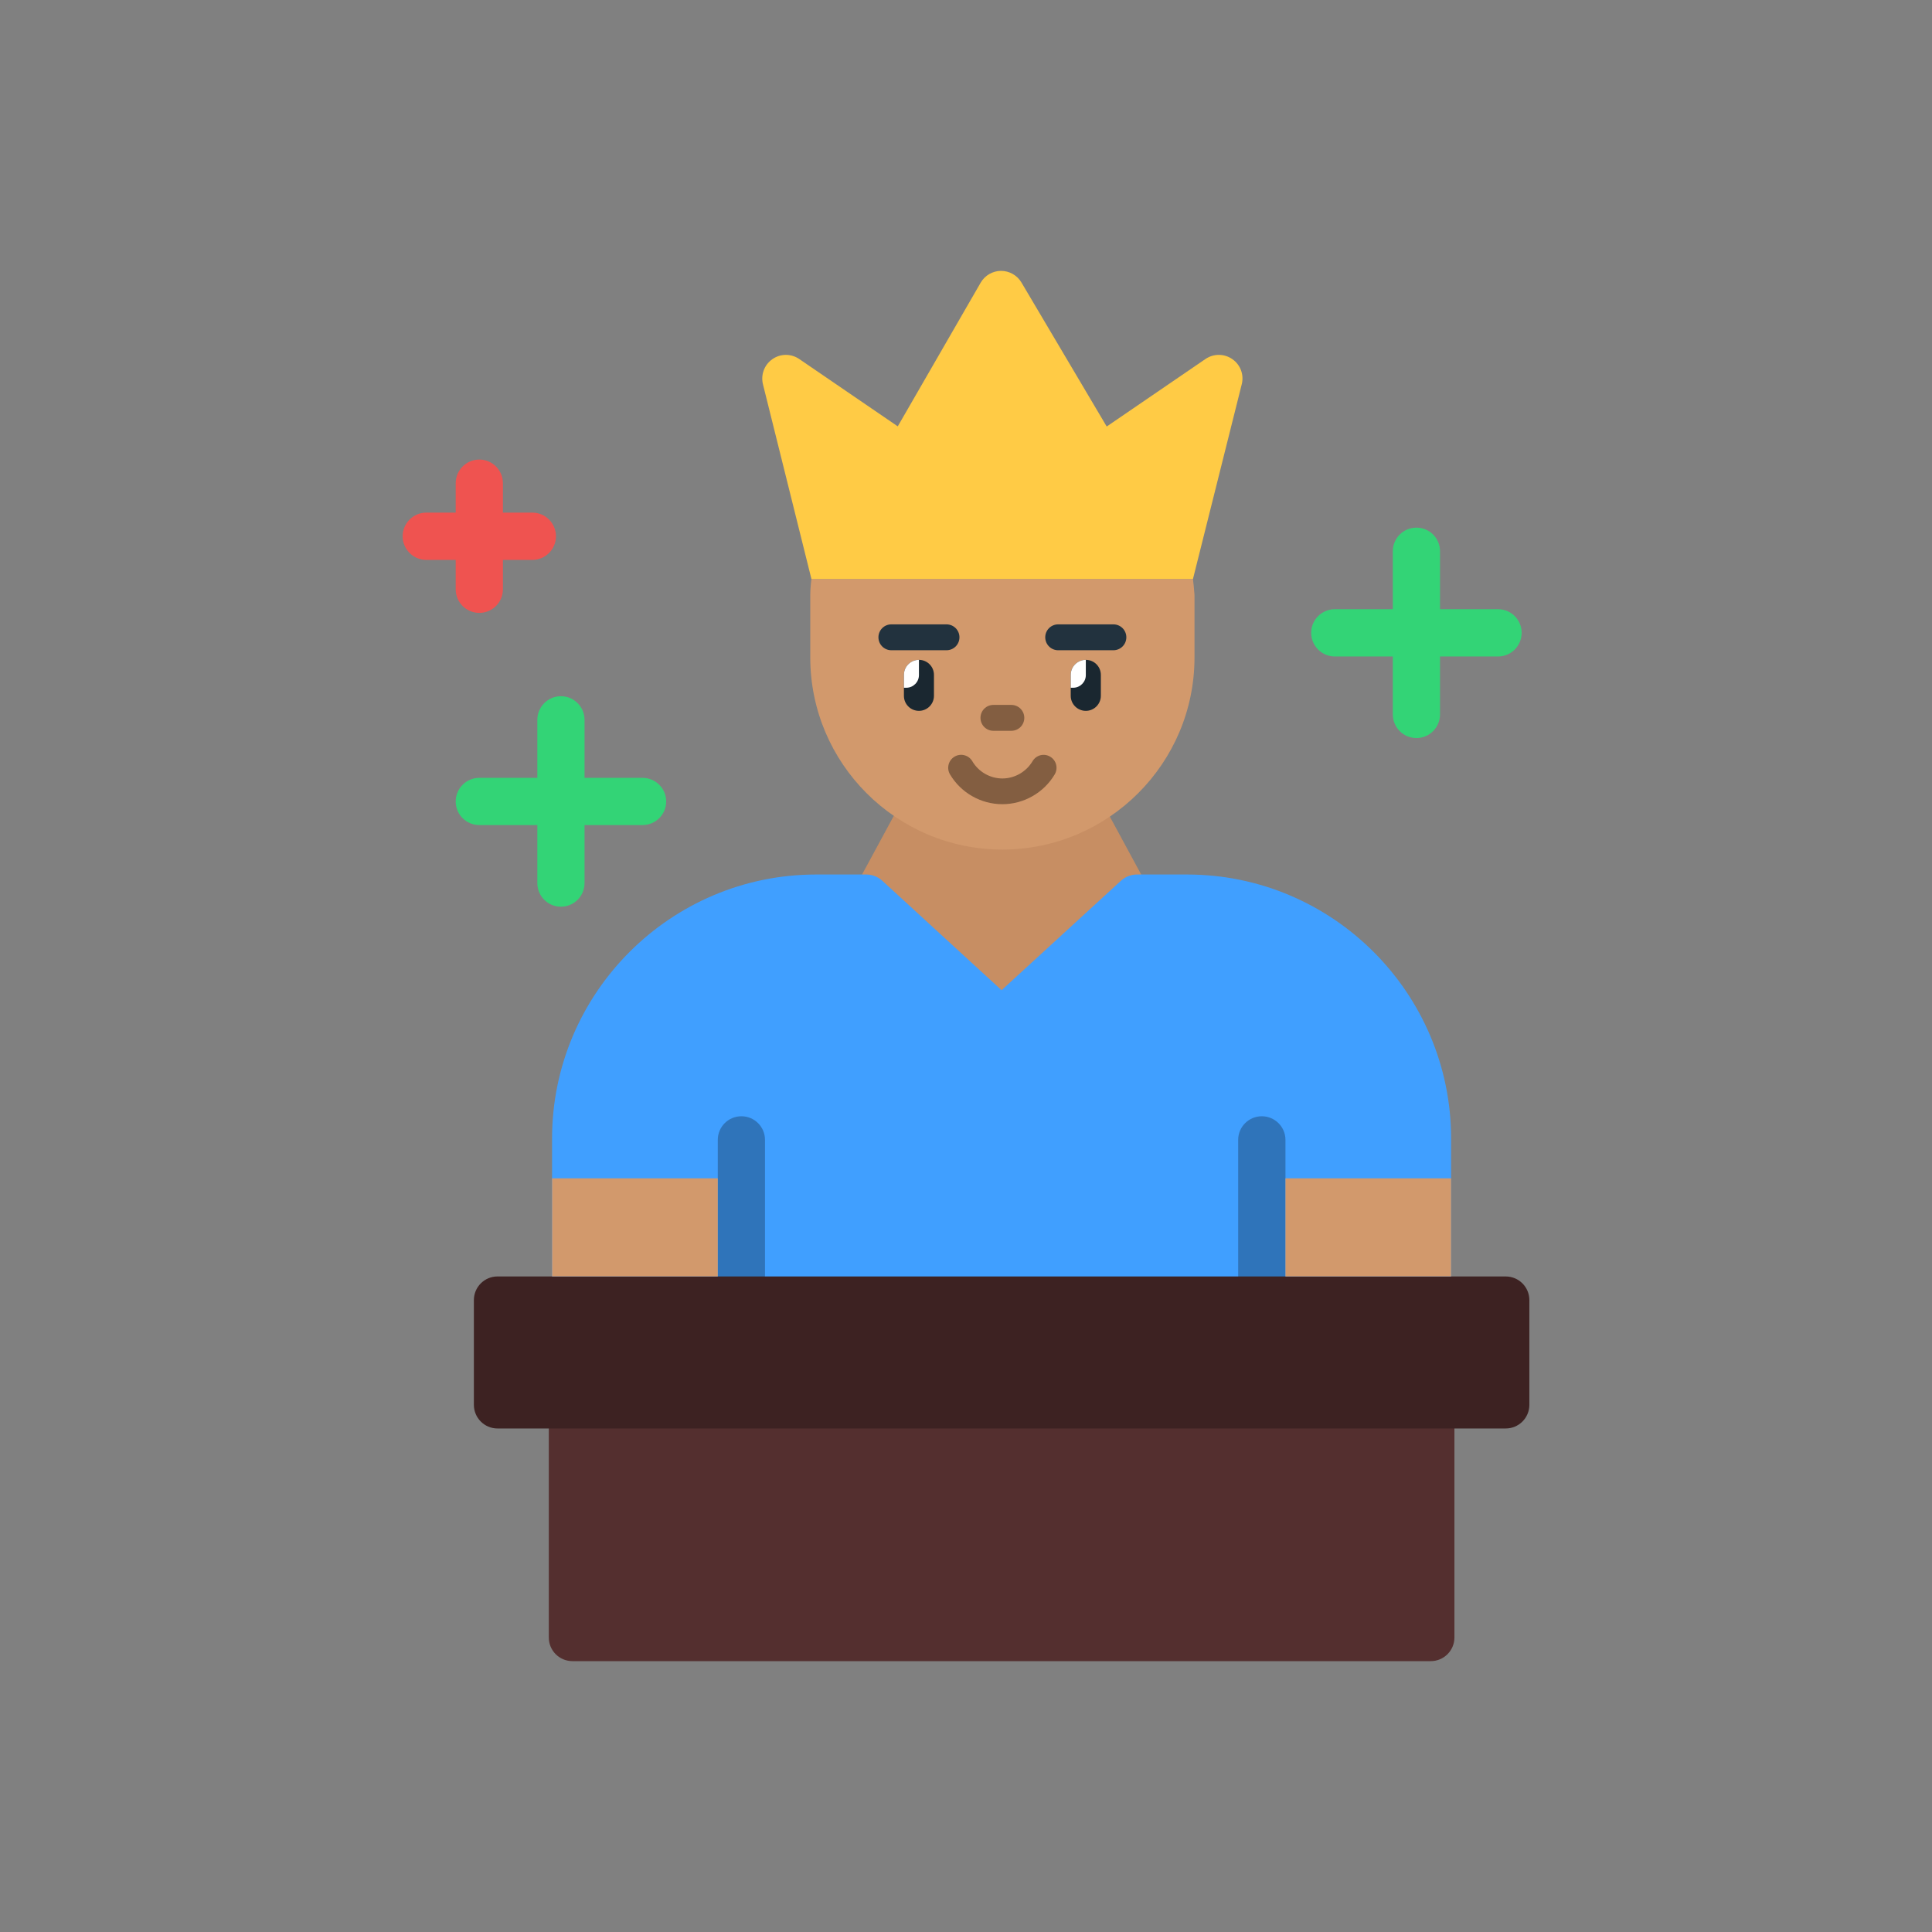
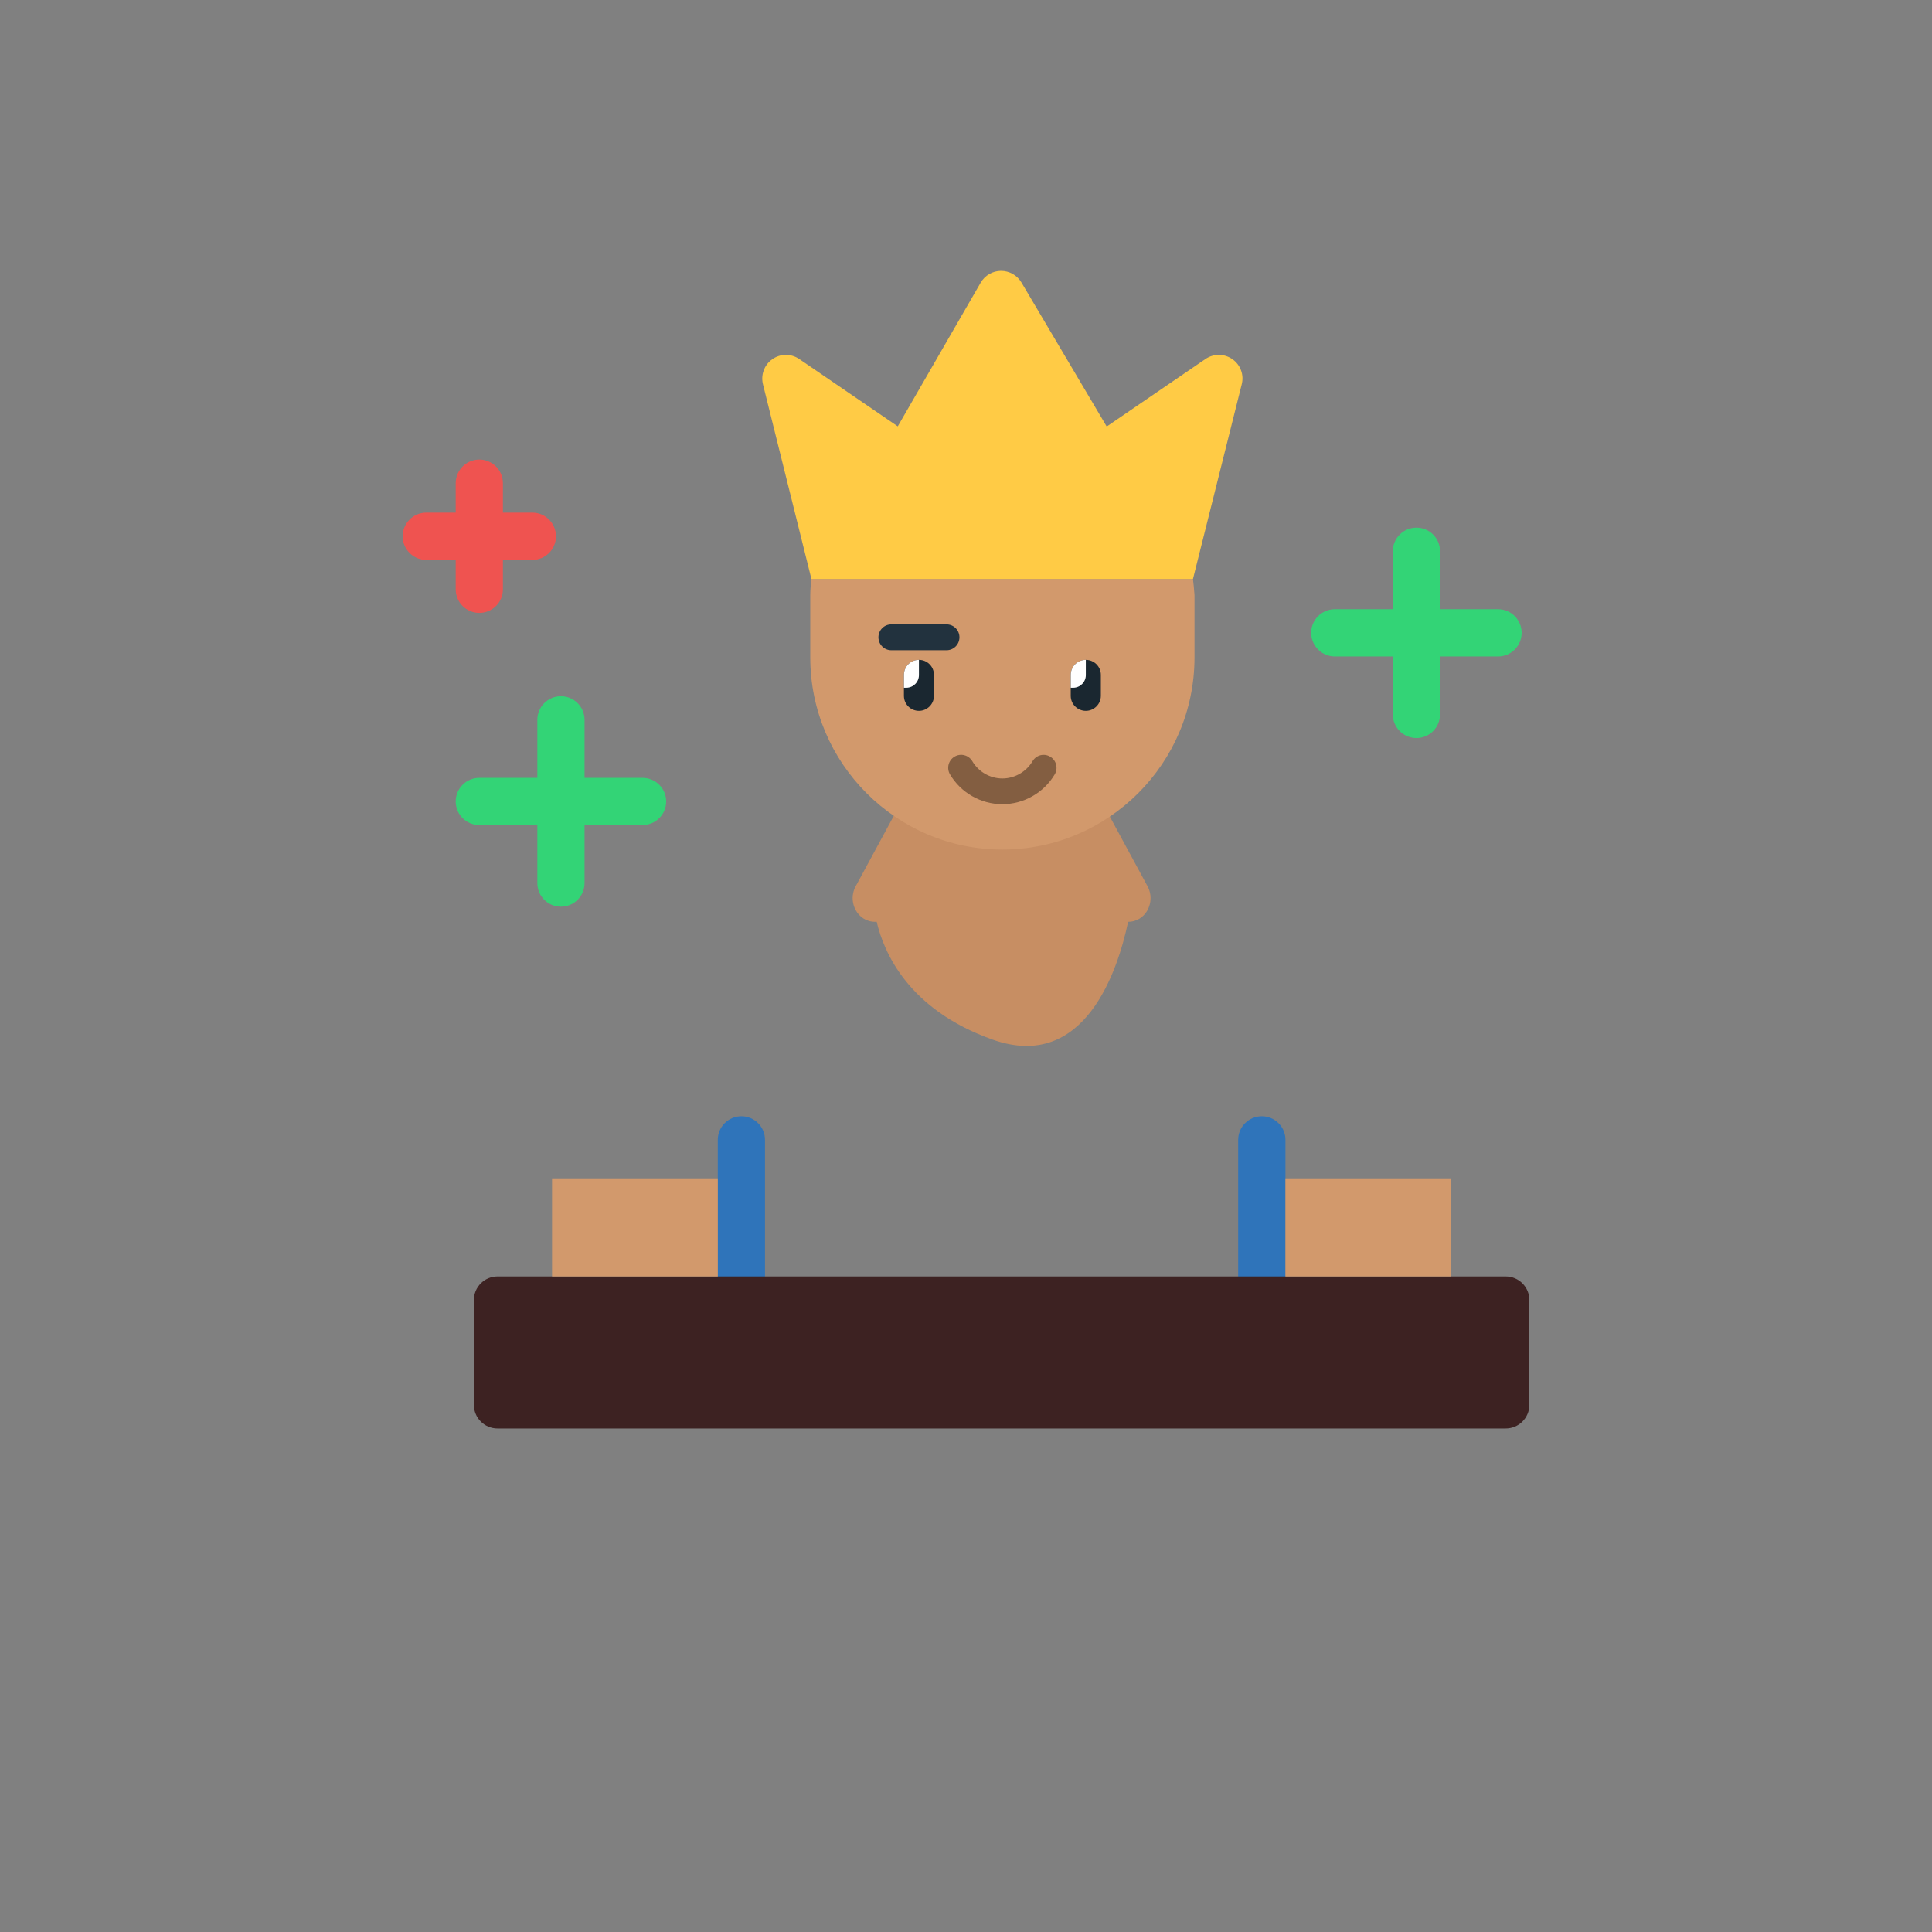
<svg xmlns="http://www.w3.org/2000/svg" width="200" height="200" viewBox="0 0 200 200" fill="none">
  <rect x="0" y="0" width="200" height="200" fill="#808080" stroke="none" />
-   <path fill-rule="evenodd" clip-rule="evenodd" d="M148.114 171.96H59.26C57.905 171.96 56.812 170.868 56.812 169.513V145.428C56.812 144.072 57.905 142.98 59.26 142.98H148.114C149.461 142.98 150.562 144.072 150.562 145.428V169.513C150.562 170.868 149.461 171.96 148.114 171.96Z" fill="#542F2F" />
-   <path d="M90.552 95.424C90.169 95.424 89.771 95.32 89.412 95.097C88.32 94.419 87.937 92.921 88.575 91.757L93.821 82.062C94.451 80.89 95.854 80.491 96.946 81.161C97.233 81.344 97.472 81.576 97.656 81.839C99.577 79.71 103.635 77.007 109.646 82.078C109.838 81.735 110.109 81.448 110.459 81.233C111.552 80.555 112.955 80.954 113.585 82.126L118.799 91.757C119.429 92.921 119.054 94.419 117.962 95.097C117.595 95.32 117.204 95.424 116.814 95.424H116.782C115.745 100.351 112.341 111.026 102.742 107.614C94.052 104.521 91.501 98.621 90.751 95.416C90.688 95.424 90.624 95.424 90.552 95.424Z" fill="#C78E63" />
+   <path d="M90.552 95.424C90.169 95.424 89.771 95.32 89.412 95.097C88.32 94.419 87.937 92.921 88.575 91.757L93.821 82.062C94.451 80.89 95.854 80.491 96.946 81.161C97.233 81.344 97.472 81.576 97.656 81.839C99.577 79.71 103.635 77.007 109.646 82.078C109.838 81.735 110.109 81.448 110.459 81.233C111.552 80.555 112.955 80.954 113.585 82.126L118.799 91.757C119.429 92.921 119.054 94.419 117.962 95.097C117.595 95.32 117.204 95.424 116.814 95.424H116.782C115.745 100.351 112.341 111.026 102.742 107.614C94.052 104.521 91.501 98.621 90.751 95.416Z" fill="#C78E63" />
  <path fill-rule="evenodd" clip-rule="evenodd" d="M103.762 87.945C92.8 87.945 83.879 79.024 83.879 68.062V61.604C83.879 61.596 83.879 61.588 83.879 61.58C83.887 61.03 83.927 60.48 83.999 59.938H123.494C123.558 60.448 123.606 60.959 123.646 61.485C123.646 61.541 123.654 61.596 123.654 61.652V68.062C123.654 79.024 114.733 87.945 103.762 87.945Z" fill="#D2996C" />
-   <path fill-rule="evenodd" clip-rule="evenodd" d="M147.771 137.033H59.595C58.248 137.033 57.148 135.932 57.148 134.585V117.875C57.148 102.799 69.417 90.529 84.485 90.529H89.675C90.289 90.529 90.879 90.76 91.334 91.175L103.683 102.504L116.041 91.175C116.495 90.76 117.085 90.529 117.691 90.529H122.881C137.957 90.529 150.219 102.799 150.219 117.875V134.585C150.219 135.932 149.127 137.033 147.771 137.033Z" fill="#409FFF" />
  <path fill-rule="evenodd" clip-rule="evenodd" d="M130.622 137.033C129.275 137.033 128.175 135.932 128.175 134.585V118.002C128.175 116.647 129.275 115.555 130.622 115.555C131.97 115.555 133.07 116.647 133.07 118.002V134.585C133.07 135.932 131.97 137.033 130.622 137.033Z" fill="#2F74BA" />
  <path fill-rule="evenodd" clip-rule="evenodd" d="M76.752 137.033C75.397 137.033 74.305 135.932 74.305 134.585V118.002C74.305 116.647 75.397 115.555 76.752 115.555C78.1 115.555 79.192 116.647 79.192 118.002V134.585C79.192 135.932 78.1 137.033 76.752 137.033Z" fill="#2F74BA" />
  <path fill-rule="evenodd" clip-rule="evenodd" d="M83.999 59.938L78.992 39.824C78.729 38.835 79.104 37.782 79.941 37.193C80.77 36.595 81.886 36.587 82.731 37.161L92.936 44.137L101.515 29.268C101.953 28.51 102.75 28.048 103.619 28.04C104.488 28.04 105.294 28.494 105.74 29.244L114.566 44.153L124.794 37.161C125.64 36.587 126.756 36.595 127.593 37.193C128.43 37.782 128.805 38.835 128.534 39.824L123.495 59.938H83.999Z" fill="#FFCB45" />
  <path fill-rule="evenodd" clip-rule="evenodd" d="M155.872 147.875H51.495C50.148 147.875 49.056 146.775 49.056 145.428V134.585C49.056 133.238 50.148 132.138 51.495 132.138H155.872C157.227 132.138 158.319 133.238 158.319 134.585V145.428C158.319 146.775 157.227 147.875 155.872 147.875Z" fill="#3D2222" />
  <path fill-rule="evenodd" clip-rule="evenodd" d="M49.621 63.446C48.266 63.446 47.174 62.354 47.174 61.007V50.02C47.174 48.673 48.266 47.573 49.621 47.573C50.969 47.573 52.061 48.673 52.061 50.02V61.007C52.061 62.354 50.969 63.446 49.621 63.446Z" fill="#EF5350" />
  <path fill-rule="evenodd" clip-rule="evenodd" d="M55.106 57.961H44.128C42.781 57.961 41.681 56.861 41.681 55.514C41.681 54.166 42.781 53.066 44.128 53.066H55.106C56.462 53.066 57.554 54.166 57.554 55.514C57.554 56.861 56.462 57.961 55.106 57.961Z" fill="#EF5350" />
  <path fill-rule="evenodd" clip-rule="evenodd" d="M58.065 93.861C56.717 93.861 55.625 92.769 55.625 91.414V74.52C55.625 73.172 56.717 72.072 58.065 72.072C59.42 72.072 60.512 73.172 60.512 74.52V91.414C60.512 92.769 59.42 93.861 58.065 93.861Z" fill="#33D476" />
  <path fill-rule="evenodd" clip-rule="evenodd" d="M66.515 85.411H49.621C48.266 85.411 47.174 84.318 47.174 82.971C47.174 81.616 48.266 80.523 49.621 80.523H66.515C67.863 80.523 68.963 81.616 68.963 82.971C68.963 84.318 67.863 85.411 66.515 85.411Z" fill="#33D476" />
  <path fill-rule="evenodd" clip-rule="evenodd" d="M146.631 76.402C145.276 76.402 144.184 75.309 144.184 73.954V57.06C144.184 55.713 145.276 54.621 146.631 54.621C147.979 54.621 149.071 55.713 149.071 57.06V73.954C149.071 75.309 147.979 76.402 146.631 76.402Z" fill="#33D476" />
  <path fill-rule="evenodd" clip-rule="evenodd" d="M155.074 67.959H138.18C136.833 67.959 135.732 66.858 135.732 65.511C135.732 64.156 136.833 63.063 138.18 63.063H155.074C156.429 63.063 157.521 64.156 157.521 65.511C157.521 66.858 156.429 67.959 155.074 67.959Z" fill="#33D476" />
  <path fill-rule="evenodd" clip-rule="evenodd" d="M74.304 121.98H57.148V132.137H74.304V121.98Z" fill="#D2996C" />
  <path fill-rule="evenodd" clip-rule="evenodd" d="M150.219 121.98H133.07V132.137H150.219V121.98Z" fill="#D2996C" />
  <path fill-rule="evenodd" clip-rule="evenodd" d="M97.982 67.313H92.274C91.532 67.313 90.935 66.715 90.935 65.973C90.935 65.232 91.532 64.634 92.274 64.634H97.982C98.724 64.634 99.322 65.232 99.322 65.973C99.322 66.715 98.724 67.313 97.982 67.313Z" fill="#22323E" />
  <path fill-rule="evenodd" clip-rule="evenodd" d="M95.128 73.587C94.267 73.587 93.573 72.893 93.573 72.032V69.864C93.573 69.003 94.267 68.309 95.128 68.309C95.989 68.309 96.683 69.003 96.683 69.864V72.032C96.683 72.885 95.989 73.587 95.128 73.587Z" fill="#1A2730" />
  <path fill-rule="evenodd" clip-rule="evenodd" d="M93.573 71.195V69.864C93.573 69.003 94.267 68.309 95.128 68.309V69.888C95.128 70.605 94.538 71.195 93.82 71.195H93.573Z" fill="white" />
-   <path fill-rule="evenodd" clip-rule="evenodd" d="M115.259 67.313H109.543C108.801 67.313 108.203 66.715 108.203 65.973C108.203 65.232 108.801 64.634 109.543 64.634H115.259C116 64.634 116.598 65.232 116.598 65.973C116.598 66.715 116 67.313 115.259 67.313Z" fill="#22323E" />
  <path fill-rule="evenodd" clip-rule="evenodd" d="M112.404 73.587C111.543 73.587 110.842 72.893 110.842 72.032V69.864C110.842 69.003 111.543 68.309 112.404 68.309C113.265 68.309 113.959 69.003 113.959 69.864V72.032C113.959 72.885 113.265 73.587 112.404 73.587Z" fill="#1A2730" />
  <path fill-rule="evenodd" clip-rule="evenodd" d="M110.842 71.195V69.864C110.842 69.003 111.543 68.309 112.404 68.309V69.888C112.404 70.605 111.814 71.195 111.097 71.195H110.842Z" fill="white" />
-   <path d="M104.696 75.652H102.83C102.097 75.652 101.499 75.054 101.499 74.312C101.499 73.571 102.097 72.973 102.83 72.973H104.696C105.437 72.973 106.035 73.571 106.035 74.312C106.035 75.054 105.437 75.652 104.696 75.652Z" fill="#835E41" />
  <path d="M103.763 83.25C101.546 83.25 99.466 82.07 98.341 80.157C97.967 79.519 98.182 78.698 98.82 78.323C99.458 77.948 100.279 78.163 100.654 78.801C101.299 79.901 102.495 80.587 103.763 80.587C105.038 80.587 106.234 79.901 106.888 78.801C107.263 78.163 108.076 77.948 108.714 78.331C109.352 78.706 109.559 79.527 109.184 80.165C108.052 82.07 105.979 83.25 103.763 83.25Z" fill="#835E41" />
</svg>